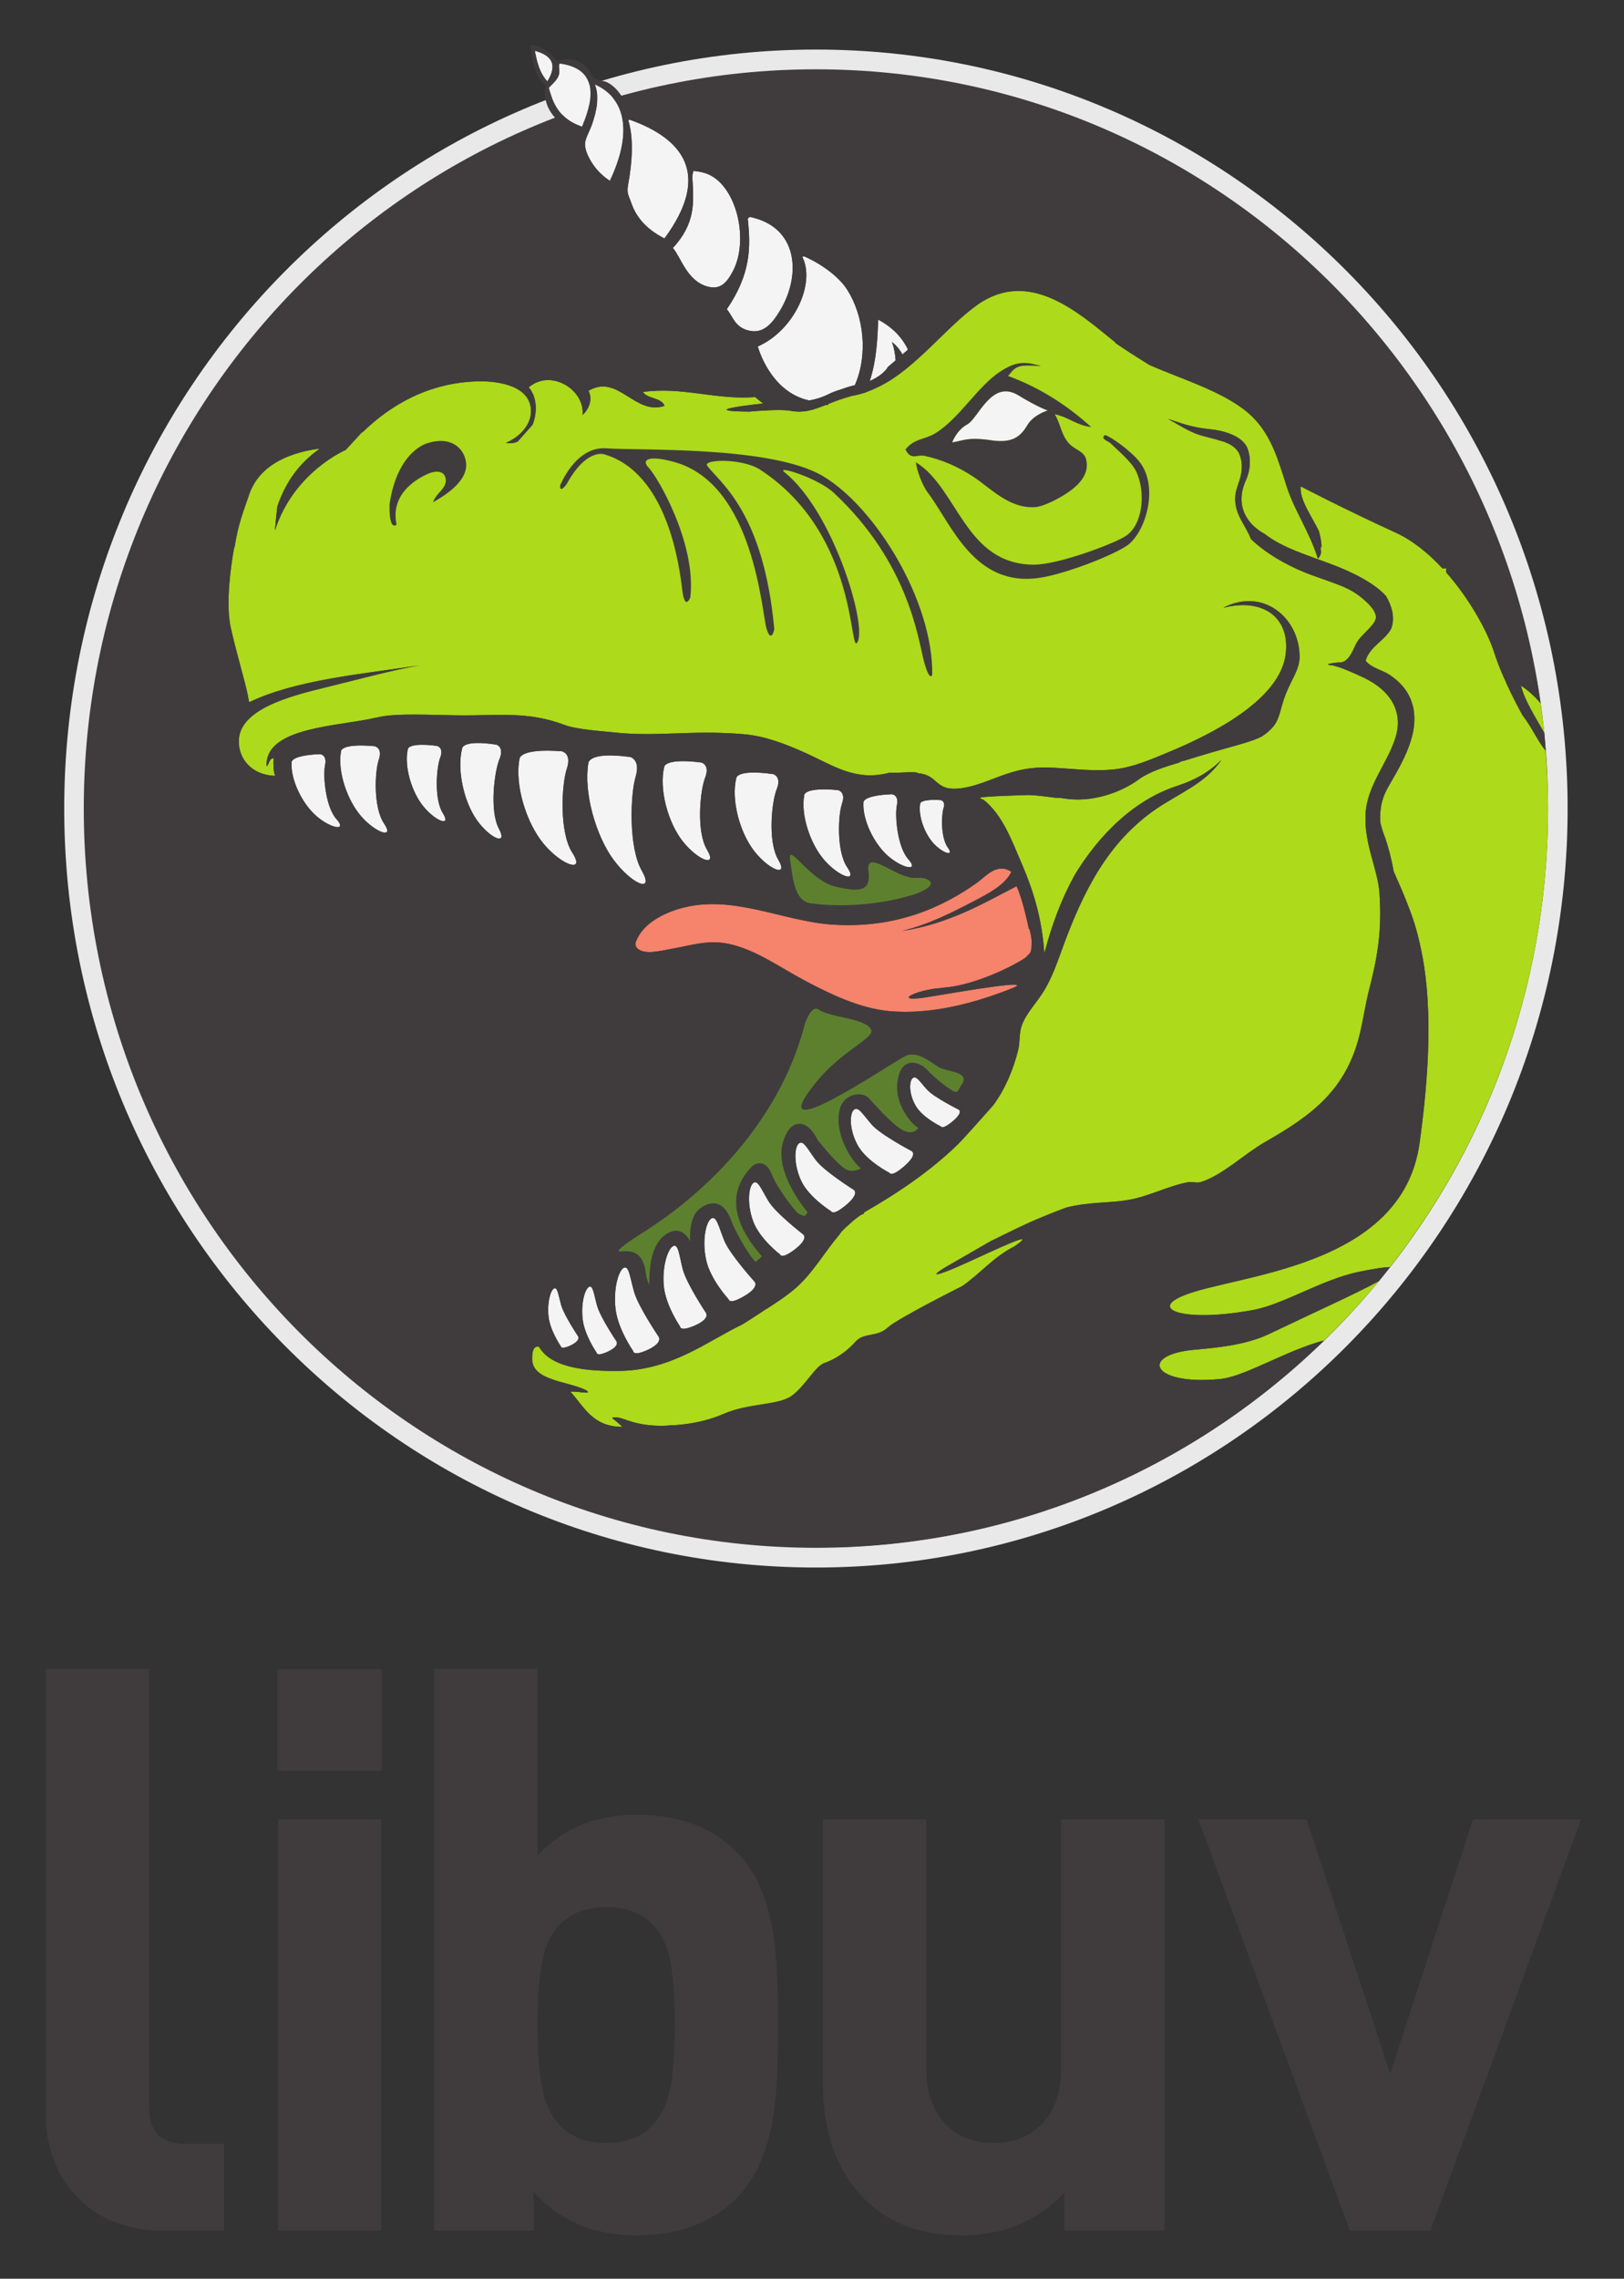
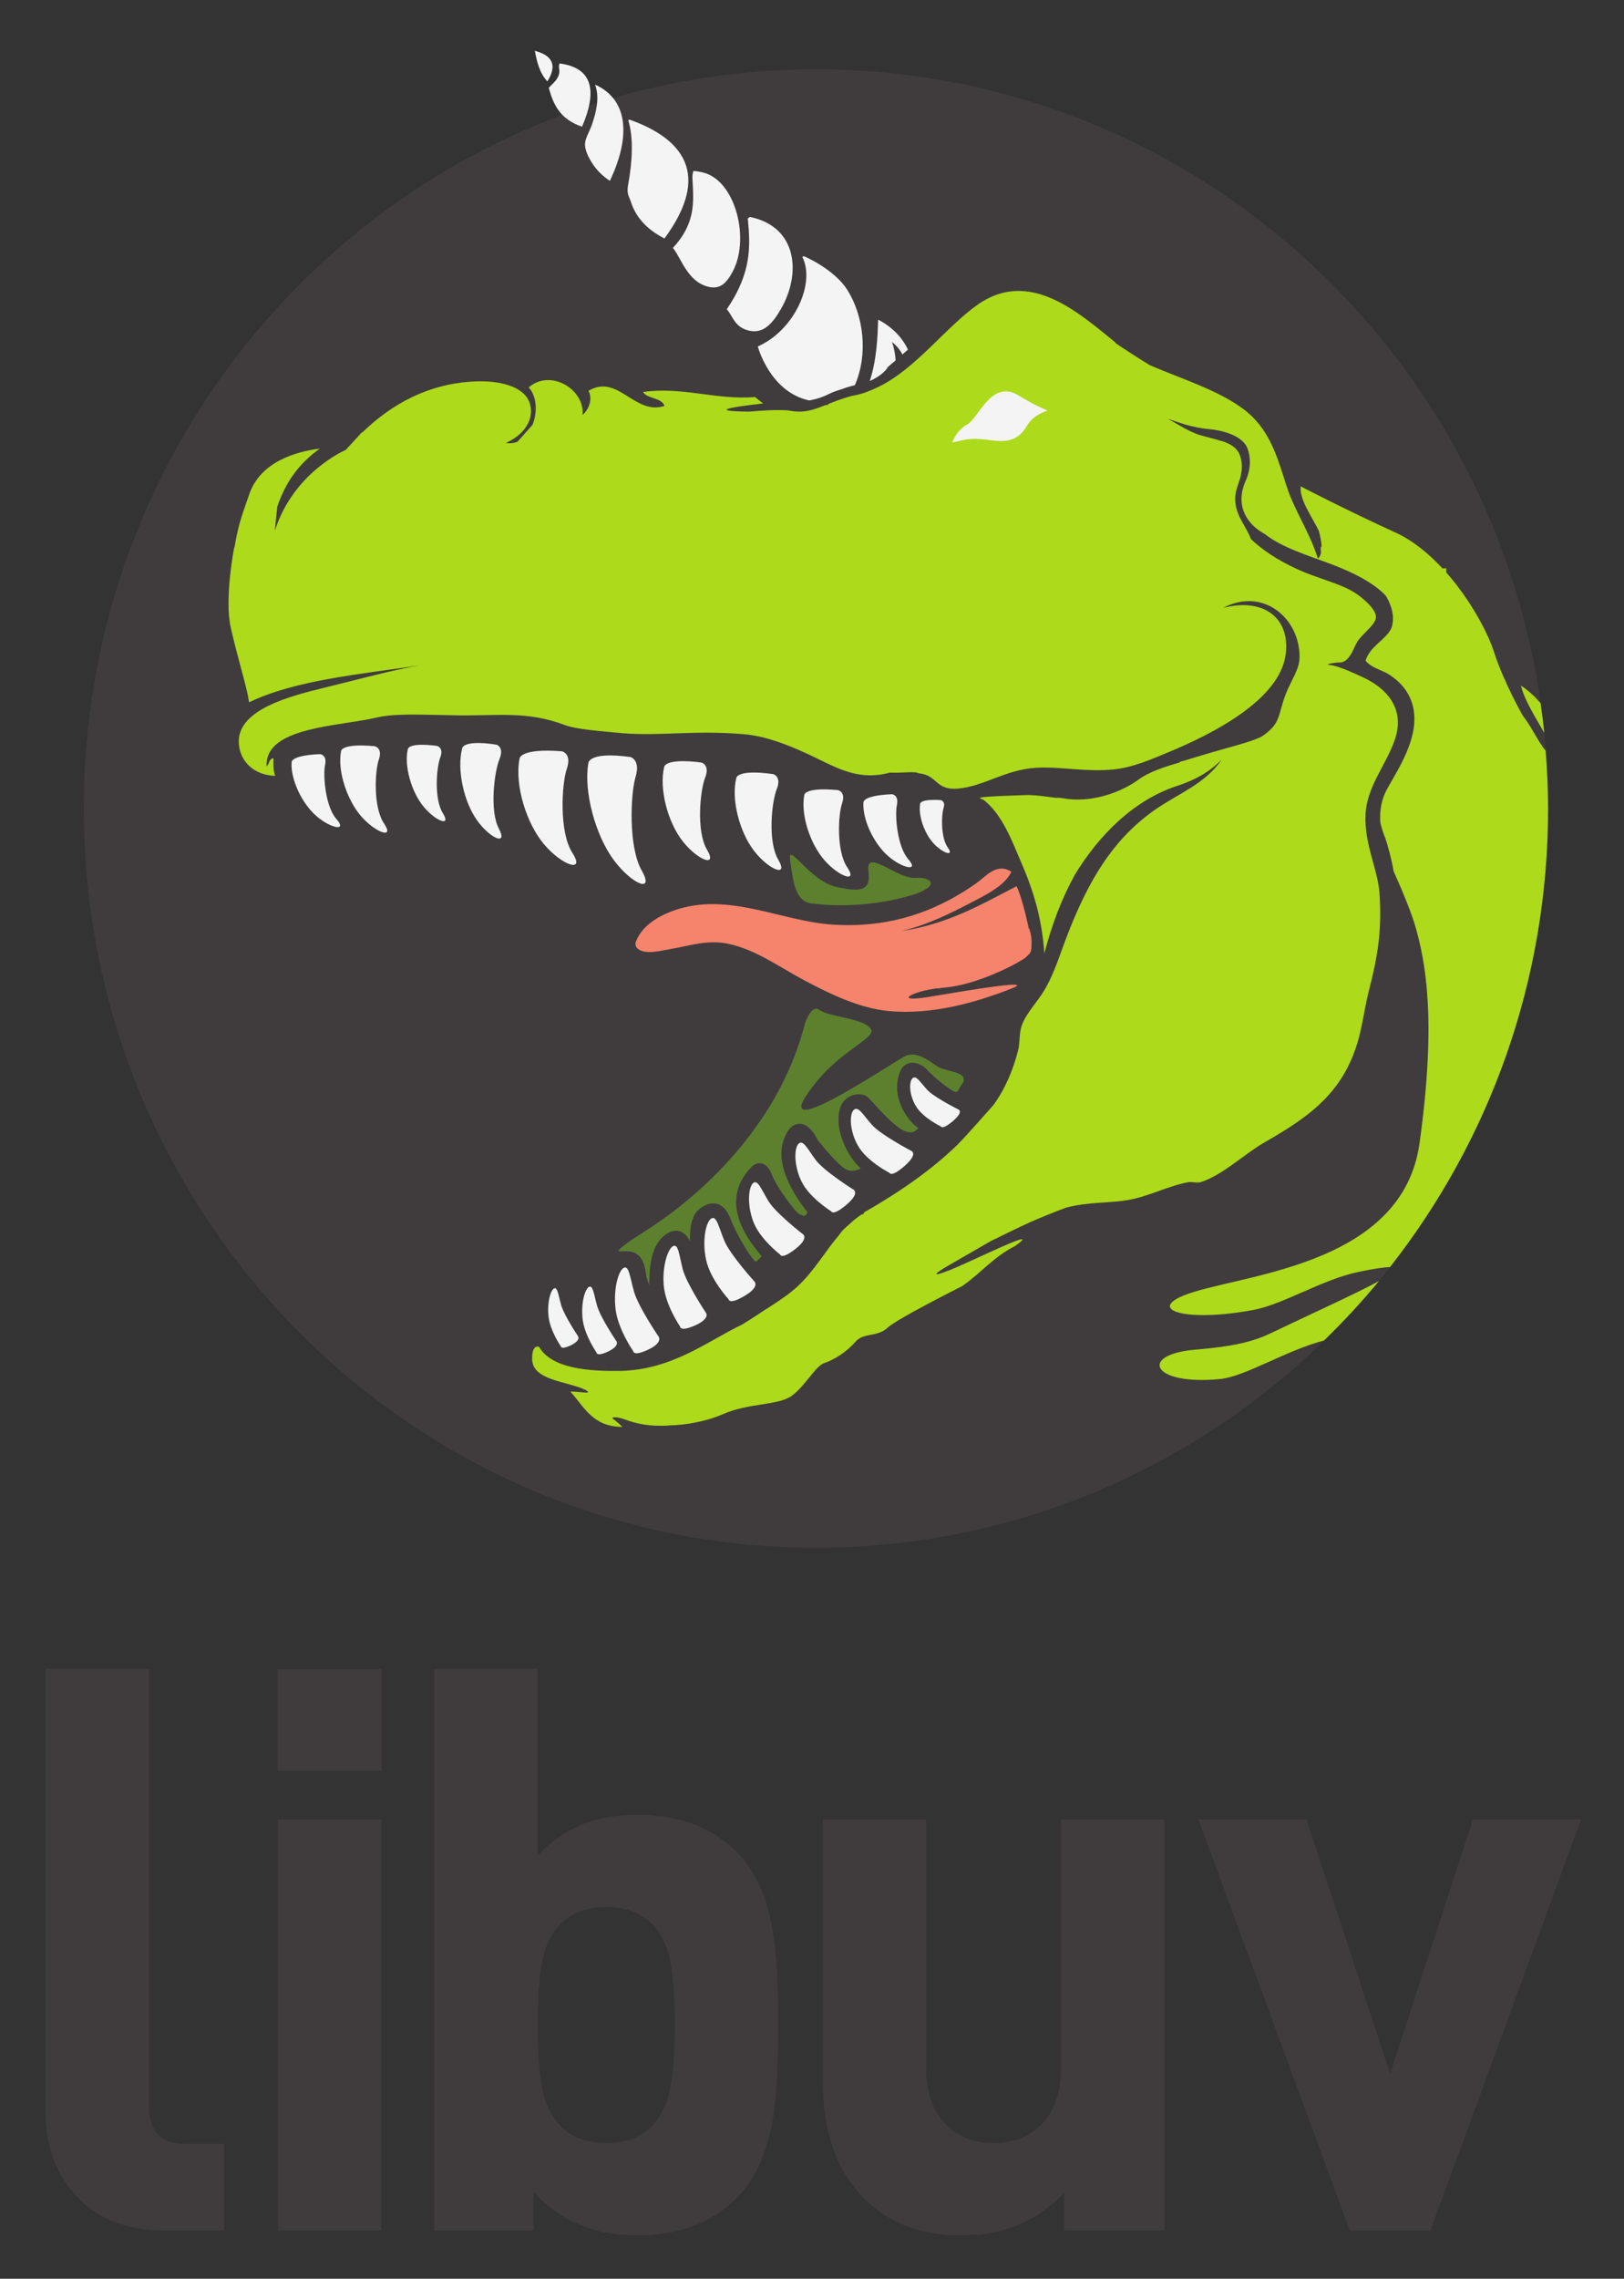
<svg xmlns="http://www.w3.org/2000/svg" role="img" viewBox="-22.84 -21.84 809.68 1135.68">
  <rect x="-22.84" y="-21.84" width="809.68" height="1135.68" fill="#333333" stroke="none" />
  <title>libuv logo</title>
  <g>
    <path fill="#403c3d" d="m 418.981,17.088 v 33.107 h 33.903 V 17.088 Z m 0.125,182.786 h 33.657 V 66.023 H 419.106 Z M 843.47,66.023 794.401,199.875 H 768.196 L 718.871,66.023 h 35.196 L 781.297,148.75 808.274,66.023 Z M 707.803,199.875 h -32.628 v -12.332 c -8.736,9.249 -19.871,13.873 -33.397,13.873 -13.193,0 -23.726,-3.937 -31.603,-11.817 -9.079,-9.076 -13.614,-21.75 -13.614,-38.022 V 66.023 h 33.655 v 80.928 c 0,8.396 2.368,14.735 7.108,19.012 3.895,3.598 8.805,5.396 14.728,5.396 6.093,0 11.09,-1.797 14.985,-5.396 4.736,-4.277 7.108,-10.616 7.108,-19.012 V 66.023 h 33.657 z M 548.37,132.821 c 0,-11.817 -0.932,-20.296 -2.793,-25.433 -3.388,-8.564 -9.907,-12.846 -19.557,-12.846 -9.655,0 -16.173,4.282 -19.558,12.846 -1.862,5.137 -2.793,13.616 -2.793,25.433 0,11.819 0.932,20.297 2.793,25.433 3.385,8.737 9.903,13.104 19.558,13.104 9.65,0 16.168,-4.367 19.557,-13.104 1.862,-5.136 2.793,-13.614 2.793,-25.433 z m 33.657,0 c 0,13.703 -0.602,23.981 -1.799,30.83 -1.886,11.133 -5.826,19.697 -11.817,25.688 -8.055,8.057 -18.927,12.075 -32.63,12.075 -13.703,0 -24.834,-4.709 -33.396,-14.13 v 12.589 H 470.013 V 16.955 h 33.655 v 60.889 c 8.021,-8.904 18.779,-13.359 32.265,-13.359 13.656,0 24.496,4.025 32.519,12.075 5.975,5.994 9.9,14.558 11.779,25.69 1.197,6.851 1.796,17.044 1.796,30.572 z m -180.498,67.053 h -19.01 c -12.846,0 -22.78,-4.022 -29.802,-12.074 -6.166,-7.021 -9.247,-15.755 -9.247,-26.205 V 16.955 h 33.655 V 159.542 c 0,8.052 3.897,12.074 11.692,12.074 h 12.712 v 28.259" transform="translate(-525.923 783.879) scale(1.531)" />
  </g>
  <g>
-     <path fill="#e9e9e9" fill-rule="evenodd" d="m 3738.464,3102.304 c 0,-515.819 -417.408,-933.973 -932.288,-933.973 -514.891,0 -932.267,418.155 -932.267,933.973 0,515.851 417.376,934.005 932.267,934.005 514.88,0 932.288,-418.155 932.288,-934.005" transform="matrix(.402 0 0 -.405 -744.129 1637.568)" />
    <path fill="#403c3d" fill-rule="evenodd" d="m 3714.219,3102.304 c 0,-502.4 -406.539,-909.685 -908.043,-909.685 -501.504,0 -908.021,407.285 -908.021,909.685 0,502.421 406.517,909.707 908.021,909.707 501.504,0 908.043,-407.285 908.043,-909.707" transform="matrix(.402 0 0 -.405 -744.129 1637.568)" />
    <path fill="#adda1a" d="m 3704.885,3231.947 c -6.848,8.032 -14.731,15.371 -24.277,21.685 4.021,-17.28 17.056,-37.557 28.928,-58.261 -1.259,12.288 -2.912,24.437 -4.651,36.576 z m -429.952,-795.68 c -67.872,-6.24 -52.651,-44.075 32.309,-36.021 31.157,2.955 81.749,35.211 129.205,47.531 23.904,23.104 46.656,47.403 67.925,72.992 -28.8,-15.595 -83.093,-39.819 -135.787,-64.896 -30.197,-14.357 -68.021,-17.248 -93.653,-19.605 z m 436.267,737.184 c -9.824,11.861 -17.739,29.952 -28.331,43.157 -2.475,4.341 -11.317,20.181 -20.32,39.723 -0.747,1.963 -1.44,3.904 -2.549,5.877 l -0.053,-0.075 c -2.613,5.813 -5.152,11.861 -7.509,17.973 l -0.011,0.064 c -1.877,4.853 -3.616,9.728 -5.163,14.549 -7.477,23.456 -28.992,64.032 -59.328,98.101 -0.181,1.952 -0.245,3.808 0.352,5.099 l -5.013,-0.117 c -17.173,18.368 -36.864,34.432 -58.357,44.181 -62.432,28.299 -117.451,56.779 -117.451,56.779 -1.909,-16.128 13.6,-36.736 22.475,-54.837 1.973,-7.125 3.243,-13.877 3.36,-19.648 l -0.565,0.512 c -0.843,-1.835 -0.384,-4.811 -0.096,-7.637 -0.672,-3.051 -1.867,-5.6 -3.883,-7.285 -10.453,33.045 -29.056,59.083 -38.635,88.544 -10.272,31.573 -18.389,61.995 -42.261,85.621 -29.835,29.536 -85.696,45.685 -128.053,64.139 -16.213,9.952 -31.093,19.467 -42.379,27.179 l 0.288,0.427 c -45.013,36.085 -106.229,91.68 -170.88,46.677 -39.019,-27.179 -76.896,-78.987 -122.581,-100.971 -5.013,-2.443 -10.859,-5.035 -17.077,-7.2 l -0.267,-0.309 -1.941,-0.405 c -4.501,-1.461 -9.131,-2.645 -13.739,-3.296 -11.893,-3.221 -21.269,-6.784 -29.397,-9.984 -0.949,-1.781 -2.517,-1.835 -2.901,-1.152 -15.68,-6.144 -27.136,-10.475 -44.896,-7.275 -10.837,1.941 -38.731,-0.011 -50.336,-1.077 0,0 -73.653,-0.053 16.992,9.995 -3.488,2.624 -6.784,5.248 -9.824,7.893 -48.459,-3.851 -90.859,13.173 -139.189,6.24 5.429,-8.757 23.221,-6.624 26.709,-17.12 -36.981,-12.245 -57.547,40.192 -94.283,18.56 5.493,-10.112 0.619,-22.88 -7.371,-29.632 3.093,31.029 -39.424,57.269 -66.731,33.877 10.347,-11.584 10.88,-30.784 4.757,-45.995 l -18.56,-20.8 c -4.352,-1.803 -9.163,-2.528 -14.411,-1.493 17.856,7.861 30.944,22.112 30.997,38.891 0.096,29.664 -36.395,37.632 -66.592,36.789 -59.925,-1.696 -107.083,-28.491 -142.763,-63.072 l 0.256,1.013 -20.693,-22.357 c 0,0 -64.64,-27.04 -87.819,-99.296 0.747,8.907 1.749,18.997 3.04,29.76 10.443,30.325 26.933,52.971 52.736,71.243 -30.613,-3.851 -74.336,-16.576 -87.872,-57.12 -6.357,-18.997 -12.917,-33.173 -18.069,-64.96 l -0.309,0.363 c 0,0 -12.32,-62.56 -4.341,-98.187 6.933,-30.997 16.789,-62.901 21.312,-83.691 0.331,-2.741 0.853,-5.6 1.653,-8.555 57.099,27.2 136.224,34.283 211.029,45.301 -31.232,-5.109 -75.659,-17.216 -118.432,-27.563 -42.677,-10.347 -104.544,-26.453 -105.504,-64.981 -0.565,-22.645 16.416,-42.56 45.205,-43.307 -2.56,5.525 -2.357,13.589 -2.144,21.675 -5.941,-0.491 -4.917,-7.317 -8.608,-9.845 -2.208,43.925 73.205,48.416 122.72,57.088 6.731,1.173 13.099,2.805 19.392,3.947 23.072,4.043 57.365,2.101 94.325,1.557 50.805,-0.715 86.613,5.632 133.376,-11.893 15.019,-5.643 46.656,-7.563 61.899,-9.195 54.059,-5.739 94.272,3.477 160.405,-2.144 26.347,-2.229 52.768,-12.416 77.525,-23.627 34.325,-15.509 61.333,-34.752 103.339,-23.637 15.189,-0.779 30.464,2.08 35.499,-0.779 24.288,-2.165 20.491,-21.131 48.48,-18.891 32.576,2.592 58.261,23.051 96.896,25.611 30.123,1.963 61.856,-5.536 96.896,-1.984 24.288,2.464 48.352,13.173 68.896,21.643 51.829,21.408 137.056,63.413 144.267,120.075 5.845,45.877 -28.747,69.707 -77.515,57.12 49.536,25.76 95.221,-12.725 94.731,-61.045 -0.139,-14.741 -10.464,-28.107 -17.216,-45.28 -6.795,-17.237 -6.944,-29.312 -15.083,-39.36 -4.064,-5.056 -9.312,-9.28 -14.827,-12.789 -9.504,-4.704 -23.211,-8.651 -42.016,-13.813 -27.765,-7.648 -53.899,-15.808 -53.899,-15.808 -4.267,-0.832 -5.931,-1.664 -6.219,-2.411 -17.099,-4.683 -37.707,-11.605 -49.557,-20.245 -22.827,-16.651 -59.488,-29.803 -94.752,-23.573 -3.264,0.587 -5.931,0.704 -8.096,0.469 -11.584,1.515 -22.997,3.115 -34.229,3.52 0,0 -64.149,-1.611 -60.523,-3.765 3.637,-2.208 4.544,-2.155 4.544,-2.155 23.477,-18.549 34.688,-49.472 47.371,-78.72 14.261,-32.907 24.96,-66.805 28,-110.251 9.12,35.243 21.536,67.477 37.6,96.405 20.917,34.336 62.528,88.437 126.507,109.536 22.528,7.072 41.184,17.685 55.499,32.277 -19.723,-29.301 -53.771,-41.739 -81.813,-61.056 -58.187,-40.043 -89.333,-99.072 -116.267,-173.227 -6.144,-16.896 -12.267,-33.749 -21.525,-49.227 -8.939,-14.859 -22.581,-28.245 -28,-43.285 -3.499,-9.696 -2.101,-20.587 -4.299,-29.547 -6.08,-24.757 -16.576,-49.344 -31.136,-68.8 -12.363,-13.888 -37.941,-42.475 -42.805,-46.912 l -0.235,-0.384 c -33.973,-32.981 -74.261,-60.149 -117.472,-84.704 l 0.416,-0.875 -2.325,-1.568 -0.235,0.48 c -5.995,-3.851 -11.392,-8.235 -16.405,-12.96 -5.163,-4.299 -9.504,-8.587 -11.573,-12.085 -17.792,-20.629 -31.467,-44.917 -51.691,-63.531 -11.595,-10.688 -25.291,-19.275 -38.859,-28.128 l 0.096,0.331 c 0,0 -16.267,-11.019 -30.187,-19.403 -42.944,-20.363 -87.296,-56.373 -152.821,-57.152 -35.179,-0.384 -83.435,2.293 -99.061,29.557 0,0 -9.259,4.405 -8.608,-15.755 0.832,-25.717 43.808,-26.475 66.123,-37.173 11.296,-6.549 -10.944,-1.109 -18.741,-2.219 17.152,-18.421 27.328,-43.232 64.587,-43.275 0,0 -8.693,8.128 -11.68,9.771 -2.997,1.621 1.899,4.085 15.243,-0.832 10.944,-4.032 25.227,-7.669 43.915,-7.563 1.205,0 2.379,-0.021 3.637,0 2.944,0.085 6.005,0.277 9.184,0.576 0,0 33.099,0.181 65.035,13.995 31.957,13.824 68.245,10.187 84.949,22.549 16.704,12.352 29.045,36.341 39.925,40 10.901,3.648 26.187,12.085 38.656,26.187 10.624,11.989 26.795,5.216 40.021,17.461 12.043,11.136 92.288,50.997 92.288,50.997 23.851,16.437 38.475,35.712 65.44,49.28 39.104,27.328 -54.24,-19.211 -81.397,-29.749 -33.76,-13.077 -3.275,4.597 -3.275,4.597 l 54.677,31.285 c 16.469,8.075 32.971,16.075 49.813,23.744 10.891,4.64 29.536,12.427 44.096,17.632 28.683,7.264 54.027,5.141 78.197,9.589 25.664,4.704 48.181,17.12 73.205,21.653 3.979,0.704 10.72,-1.344 15.083,0 27.168,8.373 54.347,34.848 79.669,49.205 58.411,33.109 101.664,64.16 118.432,135.851 3.936,16.832 6.304,33.867 10.763,51.157 9.504,36.992 16.555,70.891 12.907,120.085 -2.155,29.237 -19.029,59.605 -17.216,96.469 1.707,34.656 26.027,61.024 36.597,92.523 12.629,37.611 -10.453,63.989 -44.8,78.208 l 0.021,0.032 c 0,0 -25.419,12 -35.211,12.725 -9.803,0.736 5.088,3.264 11.616,3.264 5.013,0 9.355,3.456 12.757,8.811 3.883,5.493 6.059,13.205 10.4,19.019 6.101,8.16 21.216,19.349 21.536,27.541 0.416,10.709 -17.92,25.429 -28,31.52 -17.387,10.517 -45.451,16.939 -68.896,27.563 -26.101,11.787 -44.917,24.811 -58.133,37.387 -7.328,18.859 -21.141,30.613 -19.381,53.163 0.437,5.717 2.539,11.243 4.416,16.992 l 0.789,2.123 c 2.176,7.349 5.173,18.805 0,31.893 -5.163,13.099 -23.957,16.907 -23.957,16.907 l -0.075,-0.011 c -10.187,3.392 -22.272,5.451 -30.699,8.885 -13.301,5.365 -23.755,12.587 -34.144,18.005 12.917,-4.096 28.629,-10.699 52.939,-12.885 10.731,-0.949 40.832,-6.347 46.507,-25.493 l 0.597,-2.155 0.501,-1.909 c 0.245,-1.088 0.427,-2.187 0.597,-3.296 0.192,-1.44 0.405,-2.837 0.437,-4.395 l 0.096,-2.229 c 0.107,-7.637 -1.493,-15.659 -5.088,-23.637 -13.813,-30.667 1.312,-53.877 23.829,-65.877 21.301,-16.736 52.821,-25.931 83.829,-37.579 24.768,-9.291 52.363,-22.976 66.411,-38.752 7.296,-12.629 11.211,-26.528 6.411,-39.744 -7.68,-14.901 -26.123,-21.387 -31.904,-39.616 7.253,-9.216 20.448,-11.253 30.144,-17.696 15.051,-10.037 26.133,-23.509 29.536,-42.859 l 0.192,-2.037 c 0.363,-2.304 0.565,-4.608 0.672,-6.944 0.032,-2.091 -0.053,-4.181 -0.085,-6.272 -1.792,-34.496 -28.267,-70.155 -35.979,-86.613 -8.704,-18.528 -5.984,-37.632 -5.984,-37.632 1.931,-7.467 3.883,-13.376 5.845,-17.973 3.488,-10.197 7.499,-24.491 10.539,-41.344 10.805,-23.883 22.496,-51.669 27.712,-70.496 10.901,-39.264 26.144,-109.12 4.363,-264.032 -21.771,-154.891 -230.133,-161.429 -293.291,-187.637 -43.488,-18.027 5.077,-32.715 87.477,-17.44 37.28,6.933 85.451,37.675 130.677,46.901 19.168,3.915 31.509,5.717 38.496,5.803 122.645,155.093 196.064,351.019 196.064,564.256 0,23.979 -1.205,47.648 -3.019,71.147" transform="matrix(.402 0 0 -.405 -744.129 1637.568)" />
    <path fill="#f4f4f4" d="m 2695.659,3716.757 c 30.144,43.989 29.547,76.405 26.165,110.048 -0.672,2.091 0.725,2.027 2.443,3.563 59.168,-12.032 63.872,-69.856 38.475,-113.44 -12.053,-20.629 -23.829,-31.499 -42.315,-25.739 -15.307,4.779 -17.397,17.099 -24.768,25.568 z m -24.469,28.075 c -25.045,7.189 -32.299,35.605 -42.4,47.349 27.296,29.152 25.728,54.763 24.661,78.144 -0.267,5.376 -1.237,11.349 0.928,16.651 5.099,-0.427 14.037,-1.728 21.344,-5.611 33.227,-17.579 46.976,-80.469 27.659,-117.44 -8.288,-15.851 -16.683,-23.552 -32.192,-19.093 z m -52.832,59.029 c -22.56,11.339 -35.243,26.453 -41.12,43.616 -3.456,10.048 -6.112,11.264 -3.776,23.744 5.024,26.944 6.709,56.672 -0.011,78.069 l 1.621,0.789 c 65.109,-22.976 102.464,-66.421 43.285,-146.219 z m 171.051,-22.912 c 0.459,1.195 1.515,1.003 2.592,0.747 20.725,-9.152 42.528,-24.523 53.131,-41.163 20.149,-31.573 26.123,-79.051 9.333,-117.216 -7.456,-1.717 -12.256,-3.435 -18.261,-5.568 -1.024,-0.267 -2.091,-0.565 -3.125,-0.939 l -5.589,-2.048 -0.565,-0.235 -0.885,-0.288 0.064,-0.021 c -2.443,-1.067 -4.139,-1.877 -4.139,-1.877 -7.915,-4.053 -16.224,-6.464 -24.128,-7.829 -48.949,10.517 -63.723,66.411 -63.723,66.411 45.728,20.128 71.573,78.123 55.296,110.027 z m 93.92,-76.981 c 18.016,-9.387 30.048,-22.261 36.992,-36.907 -2.229,-1.941 -4.512,-3.936 -6.848,-5.952 -3.083,5.76 -7.339,10.965 -12.939,15.381 2.528,-7.36 3.979,-14.891 4.512,-22.635 -3.349,-2.859 -6.645,-5.664 -9.696,-8.245 -2.805,-5.387 -11.403,-12.501 -22.389,-17.163 8.715,26.507 9.76,54.656 10.368,75.52 z m -332.704,170.784 c -9.355,6.144 -16.64,13.525 -21.899,21.664 -4.16,6.464 -10.005,17.045 -8.747,25.739 0.864,5.984 5.6,14.005 8.011,20.704 6.923,19.221 9.632,36.565 4.203,50.357 39.584,-17.451 45.792,-61.301 18.432,-118.464 z m -75.797,114.464 c 4.555,4.949 8.075,7.403 10.944,12.448 4.715,8.299 0.011,12.512 2.517,17.547 42.528,-5.493 46.187,-35.413 27.829,-77.845 -28.341,9.6 -35.893,28.576 -41.291,47.851 z m -17.291,45.632 c 14.805,-4.117 31.349,-12.544 15.573,-37.728 -9.685,10.368 -12.971,24.053 -15.573,37.728" transform="matrix(.402 0 0 -.405 -744.129 1637.568)" />
    <path fill="#f6836c" d="m 2697.611,2935.861 c -25.536,5.301 -46.635,-2.059 -68.896,-5.888 -14.805,-2.507 -35.456,-8.523 -44.448,0.757 -3.787,4.491 -0.768,9.088 -0.768,9.088 8.501,21.045 33.237,33.44 53.824,39.371 64.587,18.624 127.157,-15.605 189.483,-19.68 80.32,-5.269 137.909,22.624 178.709,51.179 10.731,7.509 24.928,25.771 43.083,13.781 -7.733,-16.064 -28.235,-26.635 -45.227,-35.435 -29.749,-15.392 -56.139,-28.864 -90.432,-37.408 57.792,8.853 98.869,32.971 142.112,55.136 5.291,-11.136 11.243,-33.461 15.157,-52.373 l 0.544,0.064 c 0,0 3.936,-10.592 2.773,-20.939 0.149,-4.939 -0.843,-9.184 -4.363,-11.52 -1.184,-1.515 -2.613,-2.923 -4.395,-4.096 -15.787,-10.357 -62.624,-33.28 -100.192,-36 -1.237,-0.064 -2.432,-0.224 -3.659,-0.352 l -2.763,-0.779 -0.085,0.523 c -34.069,-3.957 -56.107,-18.027 -12.544,-10.848 43.605,7.2 136.971,23.104 102.955,10.315 l 0.117,0.011 c -42.475,-16.619 -98.197,-32.896 -152.885,-27.563 -35.349,3.435 -71.915,20.811 -103.349,37.408 -31.403,16.565 -61.184,38.347 -94.752,45.248" transform="matrix(.402 0 0 -.405 -744.129 1637.568)" />
    <path fill="#f4f4f4" d="M2481.312 2511.691c4.352 2.368 5.301-7.669 8.843-20.245 3.552-12.683 21.163-38.731 21.163-38.731 2.507-5.365-7.115-10.656-14.421-13.077-7.211-2.421-7.211 1.163-7.211 1.163 0 0-13.045 18.667-15.061 36.064-2.048 17.205 2.379 32.555 6.688 34.827zm43.349 1.931c5.003 2.699 6.059-8.736 10.08-23.072 4.032-14.389 24.181-44.032 24.181-44.032 2.859-6.08-8.245-12.053-16.629-14.848-8.277-2.731-8.267 1.344-8.267 1.344 0 0-14.912 21.216-17.173 41.003-2.293 19.573 2.848 37.003 7.808 39.605zm43.115 23.467c6.4 3.413 7.712-11.093 12.8-29.237 5.088-18.272 30.784-55.819 30.784-55.819 3.637-7.712-10.613-15.328-21.344-18.827-10.613-3.467-10.581 1.664-10.581 1.664 0 0-18.965 26.88-21.792 51.925-2.859 24.779 3.765 46.933 10.133 50.293zm61.28 26.763c6.496 3.253 7.435-10.773 11.925-28.32 4.597-17.749 29.109-54.24 29.109-54.24 3.413-7.456-11.019-14.709-21.845-18.037-10.688-3.243-10.581 1.728-10.581 1.728 0 0-18.112 26.112-20.213 50.315-2.112 23.989 5.184 45.376 11.605 48.555zm47.211 33.899c6.475 4.245 9.216-9.824 16.181-26.955 7.019-17.195 37.877-50.965 37.877-50.965 4.619-7.168-9.877-16.619-21.035-21.611-10.987-4.875-11.477.309-11.477.309 0 0-22.56 24.139-27.84 48.48-5.227 24.043-.149 46.571 6.293 50.741zm52.021 43.669c5.771 4.768 10.091-7.584 18.987-22.155 9.013-14.859 43.339-41.184 43.339-41.184 5.44-5.909-7.403-16.907-17.675-23.125-10.144-6.123-11.189-1.429-11.189-1.429 0 0-25.099 18.955-33.248 40.469-8.053 21.312-5.877 42.677-.213 47.424zm197.749 129.003c4.459 4 9.141-4.384 17.824-13.877 8.757-9.653 39.499-24.789 39.499-24.789 4.971-3.659-4.907-12.843-12.917-18.368-8-5.536-9.269-2.283-9.269-2.283 0 0-22.645 10.72-31.211 25.344-8.523 14.443-8.384 29.931-3.925 33.973zm-89.419-161.312c-10.08-6.805-11.552-2.368-11.552-2.368 0 0-27.168 16.629-37.003 37.131-9.621 20.203-8.8 41.109-3.232 46.155 5.621 5.067 10.923-6.581 21.077-20.16 10.304-13.803 47.445-36.896 47.445-36.896 5.952-5.355-6.613-17.013-16.736-23.861zm16.512 122.4c5.461 5.12 11.307-5.739 22.219-18.08 11.04-12.629 49.781-32.725 49.781-32.725 6.304-4.757-6.027-16.651-16.021-23.787-9.995-7.157-11.669-2.933-11.669-2.933 0 0-28.331 14.368-39.115 33.419-10.688 18.795-10.709 38.976-5.195 44.107zm107.861 381.184c0 0 6.283-1.056 3.445-9.952-2.827-8.875-3.371-36.405 5.216-48.245 8.64-11.893-5.909-7.381-17.269 4.629-11.381 11.957-19.424 33.973-16.971 48.949 0 0-.651 6.293 25.579 4.619zm-40.139-72.853c13.771-15.392-7.317-11.285-24.971 3.883-17.653 15.136-32.107 44.672-30.773 65.984 0 0-1.803 8.725 35.253 10.229 0 0 9.003-.587 6.219-13.451-2.645-12.832.48-51.371 14.272-66.645zm-75.851-9.824c13.493-19.648-9.941-11.765-27.861 8.267-17.931 20.043-30.037 56.117-25.429 80.437 0 0-.789 10.208 41.685 6.304 0 0 10.176-2.027 5.237-16.277-5.056-14.389-7.093-59.061 6.368-78.731zm-115.211 19.819c-18.123 22.912-28.992 63.349-22.4 89.845 0 0-.149 11.381 45.728 5.013 0 0 10.848-2.752 4.523-18.315-6.336-15.531-11.477-64.683 1.845-87.029 13.312-22.315-11.573-12.533-29.696 10.485zm-88.736 12.107c-18.432 23.147-29.621 64.224-23.093 91.371 0 0-.245 11.509 46.155 5.653 0 0 10.997-2.667 4.672-18.592-6.304-15.915-11.243-66.133 2.293-88.693 13.611-22.592-11.605-12.939-30.027 10.261zm-85.856-22.656c-22.283 30.005-37.216 83.275-31.317 118.592 0 0-.864 15.093 52.245 7.829 0 0 12.747-3.328 6.443-24.213-6.336-20.757-9.227-86.048 7.488-115.317 16.704-29.227-12.555-16.853-34.859 13.109zm-86.016 18.805c-22.187 25.909-36.811 73.216-30.645 105.237 0 0-.832 13.547 52.48 9.461 0 0 12.757-2.453 6.229-21.429-6.443-18.955-9.781-77.867 6.805-103.445 16.651-25.515-12.651-15.765-34.869 10.176zm-83.499 30.048c-16.171 22.56-25.088 62.229-18.251 88.181 0 0 .16 11.125 42.517 4.608 0 0 10.048-2.763 3.701-17.909-6.293-15.221-12.448-63.392-.704-85.355 11.755-21.941-11.083-12.192-27.264 10.475zm-66.123 16.533c-14.891 17.963-24.309 49.653-19.563 70.539 0 0-.373 8.917 36.245 4.203 0 0 8.8-2.08 3.979-14.357-4.629-12.224-7.829-50.933 3.253-68.437 11.029-17.493-8.992-9.888-23.915 8.053zm-76.928-12.384c-17.92 20.043-30.027 56.107-25.429 80.448 0 0-.789 10.187 41.685 6.304 0 0 10.187-2.027 5.237-16.299-5.056-14.379-7.093-59.051 6.379-78.741 13.483-19.637-9.952-11.765-27.872 8.288zm-55.947.768c-17.664 15.147-32.117 44.693-30.784 65.995 0 0-1.803 8.725 35.232 10.219 0 0 9.024-.565 6.251-13.44-2.667-12.843.459-51.381 14.251-66.645 13.771-15.381-7.317-11.307-24.949 3.872M2993.995 3575.104c13.728 7.467 29.92 55.861 63.168 35.765 24.715-14.933 36.491-18.72 36.491-18.72 0 0-17.259-4.853-25.109-17.824-7.861-12.971-17.269-22.955-44.736-18.88-28.843 4.288-34.123-.235-48.64-2.603 0 0 5.077 14.784 18.827 22.261" transform="matrix(.402 0 0 -.405 -744.129 1637.568)" />
-     <path fill="#403c3d" fill-rule="evenodd" d="m 2913.472,3661.109 c -3.083,5.76 -7.339,10.965 -12.939,15.381 2.528,-7.36 3.979,-14.891 4.512,-22.635 -3.349,-2.859 -6.645,-5.664 -9.696,-8.245 -2.805,-5.387 -11.403,-12.501 -22.389,-17.163 8.715,26.507 9.76,54.656 10.368,75.52 18.016,-9.387 30.048,-22.261 36.992,-36.907 -2.229,-1.941 -4.512,-3.936 -6.848,-5.952 z m -59.008,-37.792 c -7.456,-1.717 -12.256,-3.435 -18.261,-5.568 -1.024,-0.267 -2.091,-0.565 -3.125,-0.939 l -5.589,-2.048 -0.565,-0.235 -0.885,-0.288 0.064,-0.021 c -2.443,-1.067 -4.139,-1.877 -4.139,-1.877 -7.915,-4.053 -16.224,-6.464 -24.128,-7.829 -48.949,10.517 -63.723,66.411 -63.723,66.411 45.728,20.128 71.573,78.123 55.296,110.027 0.459,1.195 1.515,1.003 2.592,0.747 20.725,-9.152 42.528,-24.523 53.131,-41.163 20.149,-31.573 26.123,-79.051 9.333,-117.216 z m -134.037,67.872 c -15.307,4.779 -17.397,17.099 -24.768,25.568 30.144,43.989 29.547,76.405 26.165,110.048 -0.672,2.091 0.725,2.027 2.443,3.563 59.168,-12.032 63.872,-69.856 38.475,-113.44 -12.053,-20.629 -23.829,-31.499 -42.315,-25.739 z m -49.237,53.643 c -25.045,7.189 -32.299,35.605 -42.4,47.349 27.296,29.152 25.728,54.763 24.661,78.144 -0.267,5.376 -1.237,11.349 0.928,16.651 5.099,-0.427 14.037,-1.728 21.344,-5.611 33.227,-17.579 46.976,-80.469 27.659,-117.44 -8.288,-15.851 -16.683,-23.552 -32.192,-19.093 z m -52.832,59.029 c -22.56,11.339 -35.243,26.453 -41.12,43.616 -3.456,10.048 -6.112,11.264 -3.776,23.744 5.024,26.944 6.709,56.672 -0.011,78.069 l 1.621,0.789 c 65.109,-22.976 102.464,-66.421 43.285,-146.219 z m -427.221,-634.592 c 0,0 9.024,-0.565 6.251,-13.44 -2.667,-12.843 0.459,-51.381 14.251,-66.645 13.771,-15.381 -7.317,-11.307 -24.949,3.872 -17.664,15.147 -32.117,44.693 -30.784,65.995 0,0 -1.803,8.725 35.232,10.219 z m 26.069,3.467 c 0,0 -0.789,10.187 41.685,6.304 0,0 10.187,-2.027 5.237,-16.299 -5.056,-14.379 -7.093,-59.051 6.379,-78.741 13.483,-19.637 -9.952,-11.765 -27.872,8.288 -17.92,20.043 -30.027,56.107 -25.429,80.448 z m 82.795,2.475 c 0,0 -0.373,8.917 36.245,4.203 0,0 8.8,-2.08 3.979,-14.357 -4.629,-12.224 -7.829,-50.933 3.253,-68.437 11.029,-17.493 -8.992,-9.888 -23.915,8.053 -14.891,17.963 -24.309,49.653 -19.563,70.539 z m 67.435,1.109 c 0,0 0.16,11.125 42.517,4.608 0,0 10.048,-2.763 3.701,-17.909 -6.293,-15.221 -12.448,-63.392 -0.704,-85.355 11.755,-21.941 -11.083,-12.192 -27.264,10.475 -16.171,22.56 -25.088,62.229 -18.251,88.181 z m 71.104,-12.992 c 0,0 -0.832,13.547 52.48,9.461 0,0 12.757,-2.453 6.229,-21.429 -6.443,-18.955 -9.781,-77.867 6.805,-103.445 16.651,-25.515 -12.651,-15.765 -34.869,10.176 -22.187,25.909 -36.811,73.216 -30.645,105.237 z m 85.344,-5.451 c 0,0 -0.864,15.093 52.245,7.829 0,0 12.747,-3.328 6.443,-24.213 -6.336,-20.757 -9.227,-86.048 7.488,-115.317 16.704,-29.227 -12.555,-16.853 -34.859,13.109 -22.283,30.005 -37.216,83.275 -31.317,118.592 z m 94.08,-4.565 c 0,0 -0.245,11.509 46.155,5.653 0,0 10.997,-2.667 4.672,-18.592 -6.304,-15.915 -11.243,-66.133 2.293,-88.693 13.611,-22.592 -11.605,-12.939 -30.027,10.261 -18.432,23.147 -29.621,64.224 -23.093,91.371 z m 89.429,-13.632 c 0,0 -0.149,11.381 45.728,5.013 0,0 10.848,-2.752 4.523,-18.315 -6.336,-15.531 -11.477,-64.683 1.845,-87.029 13.312,-22.315 -11.573,-12.533 -29.696,10.485 -18.123,22.912 -28.992,63.349 -22.4,89.845 z m 84.32,-20.96 c 0,0 -0.789,10.208 41.685,6.304 0,0 10.176,-2.027 5.237,-16.277 -5.056,-14.389 -7.093,-59.061 6.368,-78.731 13.493,-19.648 -9.941,-11.765 -27.861,8.267 -17.931,20.043 -30.037,56.117 -25.429,80.437 z m 108.651,1.216 c 0,0 9.003,-0.587 6.219,-13.451 -2.645,-12.832 0.48,-51.371 14.272,-66.645 13.771,-15.392 -7.317,-11.285 -24.971,3.883 -17.653,15.136 -32.107,44.672 -30.773,65.984 0,0 -1.803,8.725 35.253,10.229 z m 105.152,-109.248 c 10.731,7.509 24.928,25.771 43.083,13.781 -7.733,-16.064 -28.235,-26.635 -45.227,-35.435 -29.749,-15.392 -56.139,-28.864 -90.432,-37.408 57.792,8.853 98.869,32.971 142.112,55.136 5.291,-11.136 11.243,-33.461 15.157,-52.373 l 0.544,0.064 c 0,0 3.936,-10.592 2.773,-20.939 0.149,-4.939 -0.843,-9.184 -4.363,-11.52 -1.184,-1.515 -2.613,-2.923 -4.395,-4.096 -15.787,-10.357 -62.624,-33.28 -100.192,-36 -1.237,-0.064 -2.432,-0.224 -3.659,-0.352 l -2.763,-0.779 -0.085,0.523 c -34.069,-3.957 -56.107,-18.027 -12.544,-10.848 43.605,7.2 136.971,23.104 102.955,10.315 l 0.117,0.011 c -42.475,-16.619 -98.197,-32.896 -152.885,-27.563 -35.349,3.435 -71.915,20.811 -103.349,37.408 -31.403,16.565 -61.184,38.347 -94.752,45.248 -25.536,5.301 -46.635,-2.059 -68.896,-5.888 -14.805,-2.507 -35.456,-8.523 -44.448,0.757 -3.787,4.491 -0.768,9.088 -0.768,9.088 8.501,21.045 33.237,33.44 53.824,39.371 64.587,18.624 127.157,-15.605 189.483,-19.68 80.32,-5.269 137.909,22.624 178.709,51.179 z m -44.523,102.005 c 0,0 6.283,-1.056 3.445,-9.952 -2.827,-8.875 -3.371,-36.405 5.216,-48.245 8.64,-11.893 -5.909,-7.381 -17.269,4.629 -11.381,11.957 -19.424,33.973 -16.971,48.949 0,0 -0.651,6.293 25.579,4.619 z m 9.451,-399.307 c -8,-5.536 -9.269,-2.283 -9.269,-2.283 0,0 -22.645,10.72 -31.211,25.344 -8.523,14.443 -8.384,29.931 -3.925,33.973 4.459,4 9.141,-4.384 17.824,-13.877 8.757,-9.653 39.499,-24.789 39.499,-24.789 4.971,-3.659 -4.907,-12.843 -12.917,-18.368 z m -61.333,-56.469 c -9.995,-7.157 -11.669,-2.933 -11.669,-2.933 0,0 -28.331,14.368 -39.115,33.419 -10.688,18.795 -10.709,38.976 -5.195,44.107 5.461,5.12 11.307,-5.739 22.219,-18.08 11.04,-12.629 49.781,-32.725 49.781,-32.725 6.304,-4.757 -6.027,-16.651 -16.021,-23.787 z m -72.491,-47.808 c -10.08,-6.805 -11.552,-2.368 -11.552,-2.368 0,0 -27.168,16.629 -37.003,37.131 -9.621,20.203 -8.8,41.109 -3.232,46.155 5.621,5.067 10.923,-6.581 21.077,-20.16 10.304,-13.803 47.445,-36.896 47.445,-36.896 5.952,-5.355 -6.613,-17.013 -16.736,-23.861 z m -63.68,-54.155 c -10.144,-6.123 -11.189,-1.429 -11.189,-1.429 0,0 -25.099,18.955 -33.248,40.469 -8.053,21.312 -5.877,42.677 -0.213,47.424 5.771,4.768 10.091,-7.584 18.987,-22.155 9.013,-14.859 43.339,-41.184 43.339,-41.184 5.44,-5.909 -7.403,-16.907 -17.675,-23.125 z m -63.648,-56.736 c -10.987,-4.875 -11.477,0.309 -11.477,0.309 0,0 -22.56,24.139 -27.84,48.48 -5.227,24.043 -0.149,46.571 6.293,50.741 6.475,4.245 9.216,-9.824 16.181,-26.955 7.019,-17.195 37.877,-50.965 37.877,-50.965 4.619,-7.168 -9.877,-16.619 -21.035,-21.611 z m -61.045,-34.965 c -10.688,-3.243 -10.581,1.728 -10.581,1.728 0,0 -18.112,26.112 -20.213,50.315 -2.112,23.989 5.184,45.376 11.605,48.555 6.496,3.253 7.435,-10.773 11.925,-28.32 4.597,-17.749 29.109,-54.24 29.109,-54.24 3.413,-7.456 -11.019,-14.709 -21.845,-18.037 z m -58.229,-30.048 c -10.613,-3.467 -10.581,1.664 -10.581,1.664 0,0 -18.965,26.88 -21.792,51.925 -2.859,24.779 3.765,46.933 10.133,50.293 6.4,3.413 7.712,-11.093 12.8,-29.237 5.088,-18.272 30.784,-55.819 30.784,-55.819 3.637,-7.712 -10.613,-15.328 -21.344,-18.827 z m -47.723,-1.536 c -8.277,-2.731 -8.267,1.344 -8.267,1.344 0,0 -14.912,21.216 -17.173,41.003 -2.293,19.573 2.848,37.003 7.808,39.605 5.003,2.699 6.059,-8.736 10.08,-23.072 4.032,-14.389 24.181,-44.032 24.181,-44.032 2.859,-6.08 -8.245,-12.053 -16.629,-14.848 z m -45.397,7.968 c -7.211,-2.421 -7.211,1.163 -7.211,1.163 0,0 -13.045,18.667 -15.061,36.064 -2.048,17.205 2.379,32.555 6.688,34.827 4.352,2.368 5.301,-7.669 8.843,-20.245 3.552,-12.683 21.163,-38.731 21.163,-38.731 2.507,-5.365 -7.115,-10.656 -14.421,-13.077 z m 53.728,1435.115 c -9.355,6.144 -16.64,13.525 -21.899,21.664 -4.16,6.464 -10.005,17.045 -8.747,25.739 0.864,5.984 5.6,14.005 8.011,20.704 6.923,19.221 9.632,36.565 4.203,50.357 39.584,-17.451 45.792,-61.301 18.432,-118.464 z m -75.797,114.464 c 4.555,4.949 8.075,7.403 10.944,12.448 4.715,8.299 0.011,12.512 2.517,17.547 42.528,-5.493 46.187,-35.413 27.829,-77.845 -28.341,9.6 -35.893,28.576 -41.291,47.851 z m -17.291,45.632 c 14.805,-4.117 31.349,-12.544 15.573,-37.728 -9.685,10.368 -12.971,24.053 -15.573,37.728 z m 1252,-839.477 c -11.872,20.704 -24.907,40.981 -28.928,58.261 9.547,-6.315 17.429,-13.653 24.277,-21.685 -1.429,10.037 -3.115,19.989 -4.875,29.931 -10.357,8.245 -22.005,15.488 -35.723,21.216 -22.069,98.667 -69.557,160.971 -167.115,196.587 -32.704,11.936 -63.68,25.76 -95.936,39.829 1.867,105.024 -119.968,102.816 -195.883,156.875 -33.013,23.573 -70.453,67.061 -108.224,75.104 -73.045,15.573 -117.995,-35.445 -161.131,-71.072 -10.592,11.573 -26.453,22.88 -49.472,33.173 0,0 -41.173,58.827 -60.373,69.888 -1.269,0.736 -2.133,1.408 -2.688,2.059 -10.603,4.992 -23.904,7.797 -33.291,14.016 -9.28,6.112 -11.04,20.565 -20.32,27.563 -4.544,3.413 -11.595,7.115 -17.76,9.589 -7.445,2.997 -20.203,2.443 -27.701,6.549 -9.227,5.067 -9.963,21.547 -16.651,29.728 -7.371,9.035 -16.853,16.427 -32.192,21.589 -6.219,2.069 -15.605,2.208 -21.227,5.227 -6.272,3.392 -7.808,14.027 -12.661,20.544 -11.285,15.211 -30.347,26.997 -52.085,34.688 -4.683,1.653 -10.965,1.653 -14.389,3.957 -4.299,2.88 -4.469,10.379 -7.403,15.616 -4.533,8.085 -10.581,16.299 -20.331,21.323 -4.171,2.176 -10.581,1.973 -14.667,4.299 -4.8,2.752 -6.091,9.472 -10.133,13.408 -8.171,7.979 -17.877,14.037 -38.048,8.864 -7.147,9.269 -16.587,16.715 -31.957,19.883 l -0.469,-0.821 c 1.941,-18.389 4.576,-36.971 18.539,-49.696 -3.541,-21.131 6.379,-36.651 22.411,-49.152 3.861,-3.019 10.261,-4.608 13.568,-8.587 4.384,-5.291 2.571,-16.043 4.48,-22.677 5.931,-20.48 18.571,-39.296 39.584,-54.667 3.072,-2.261 8.939,-3.349 11.605,-6.368 5.867,-6.667 4.16,-17.856 8.587,-25.547 4.651,-8.096 12.576,-17.867 22.357,-25.397 5.365,-4.139 13.365,-6.347 18.379,-11.275 4.064,-3.979 5.184,-11.136 8.085,-17.088 7.84,-16.107 28.597,-34.763 38.56,-51.595 1.312,-2.219 2.347,-4.587 3.211,-6.976 4.149,-8.565 14.187,-26.72 27.872,-35.104 0,0 1.429,-25.205 26.517,-53.941 -50.827,2.752 -99.861,31.531 -137.557,2.944 -10.88,11.893 -45.792,21.227 -60.736,4.533 -11.019,19.211 -69.525,31.467 -80.907,1.109 -83.179,37.387 -183.552,-15.915 -215.819,-69.419 -5.984,-2.859 -11.584,-5.877 -16.875,-8.971 -22.763,6.859 -53.6,9.291 -86.976,-14.816 -32.896,-23.776 -67.285,-130.411 -61.365,-204.245 0.64,-7.904 15.616,-26.581 20.992,-63.989 5.355,-37.12 9.419,-49.301 9.419,-49.301 -7.317,-12.789 -16.043,-18.507 -17.227,-33.472 -2.581,-32.384 25.056,-49.973 50.944,-66.56 9.227,-4.309 19.648,-7.392 30.976,-7.808 6.837,-10.827 33.184,-47.52 76.736,-47.52 1.077,0 2.176,0.075 3.243,0.139 16.629,-14.005 33.984,-17.771 22.005,-0.501 -0.992,1.419 -1.835,3.019 -2.624,4.672 8.011,-4.768 17.696,-9.408 26.336,-10.251 0.171,-0.021 4.245,-1.045 7.616,-1.045 1.216,0 4.779,0 6.037,2.741 1.259,2.773 -1.28,5.739 -2.123,6.699 -3.488,4.021 -7.413,14.496 -10.368,24.277 3.2,-5.867 6.667,-11.424 10.56,-16.224 20.725,-25.483 49.739,-37.547 33.536,-12.171 -5.195,8.117 -8.16,19.189 -9.611,30.944 8.032,-9.899 21.856,-21.429 44.331,-26.027 18.581,-17.696 41.675,-24.939 27.84,-6.123 -3.541,4.811 -5.845,11.019 -7.221,17.792 11.2,-13.461 30.144,-30.752 53.365,-30.752 l 1.696,0.032 0.469,0.021 c 15.936,-10.784 29.28,-12.587 17.355,2.976 -5.163,6.784 -7.979,16.171 -9.248,26.08 10.528,-21.504 30.837,-51.115 65.803,-60.619 0.256,-0.107 6.283,-1.76 11.253,-1.76 3.872,0 6.325,0.992 7.488,3.115 1.696,3.061 -0.533,6.603 -1.269,7.765 -2.251,3.637 -4.352,8.149 -6.165,12.608 15.691,-9.216 27.296,-10.005 15.072,5.013 -6.304,7.744 -9.664,18.667 -11.051,29.952 8.533,-22.837 25.909,-54.912 60.245,-75.936 0.245,-0.117 6.432,-3.019 13.28,-3.019 3.307,0 6.261,0.683 8.811,1.963 2.187,1.141 3.616,2.987 4.203,5.333 1.792,7.157 -4.992,17.333 -5.6,18.165 -2.827,5.568 -8,17.333 -10.549,27.637 l 0.256,-0.213 c 24.811,-20.053 57.024,-29.344 37.152,-9.333 -12.064,12.16 -16.715,33.003 -17.131,50.016 7.253,-20.373 24.875,-55.659 61.376,-62.656 0.245,-0.021 5.899,-1.109 10.08,-1.109 2.315,0 5.109,0.256 6.091,2.496 0.416,0.939 0.587,2.475 -1.067,4.331 -2.731,3.083 -6.603,12.352 -8.661,19.851 1.728,-1.323 3.413,-2.731 5.216,-3.893 17.707,-11.637 38.603,-17.717 41.333,-13.952 5.653,-4.651 14.517,-10.763 26.549,-16.064 1.131,-2.581 2.24,-5.163 3.147,-7.755 0,0 5.611,-15.648 7.776,-24.117 -28.64,7.435 -77.653,21.835 -114.123,13.771 -28.811,-6.357 -103.893,-47.947 -85.739,-77.184 1.216,-1.952 2.763,-3.307 4.544,-4.416 l 1.12,-0.427 c 7.179,-3.829 19.819,-6.069 33.12,-5.963 l 4.832,0.139 c 7.733,0.427 27.979,3.339 34.848,5.568 20.075,6.539 38.016,2.613 38.016,2.613 l -0.267,-0.181 c 14.272,-1.675 29.333,-6.688 44.885,-14.645 16.704,-8.512 39.435,-22.571 45.227,-29.515 10.432,-12.565 -5.557,-42.027 -11.52,-60.171 -0.288,-1.067 -0.651,-2.187 -1.003,-3.296 l -0.416,-1.504 -0.064,0.043 c -0.843,-2.549 -1.877,-5.216 -2.997,-7.947 -1.013,1.28 -1.92,2.517 -2.592,3.669 -5.707,9.632 -8.789,18.059 -11.733,14.187 -2.955,-3.883 -3.093,-19.253 2.517,-33.771 0.576,-1.493 1.28,-2.912 2.037,-4.331 -6.464,-11.861 -14.315,-24.288 -22.592,-36.181 -6.432,6.101 -12.939,12.981 -16.096,18.464 -7.349,12.619 -11.264,23.691 -15.019,18.592 -3.797,-5.056 -3.893,-25.483 3.307,-44.651 2.347,-6.261 5.941,-11.925 9.696,-16.875 -5.707,-7.211 -11.275,-13.877 -16.363,-19.531 -2.283,-2.528 -4.971,-5.355 -7.829,-8.32 -7.851,8.128 -17.792,19.232 -21.813,27.285 -6.997,14.069 -10.603,26.059 -14.581,20.949 -3.968,-5.141 -4.747,-26.741 1.877,-47.627 2.72,-8.555 7.413,-16.363 12.053,-22.72 -8.512,-8.107 -17.76,-16.693 -27.253,-25.376 -5.76,7.659 -11.435,16.064 -14.037,22.507 -6.24,15.211 -9.195,28.107 -13.419,23.168 -4.149,-4.981 -5.973,-27.424 -0.373,-49.792 1.376,-5.515 3.477,-10.816 5.877,-15.723 -9.408,-8.416 -18.507,-16.48 -26.859,-23.797 -2.453,5.344 -4.501,10.4 -5.632,14.571 -4.907,18.112 -6.741,33.067 -11.563,28.491 -4.832,-4.48 -8.939,-28.608 -5.408,-54.251 0.331,-2.453 0.811,-4.896 1.355,-7.339 l -2.357,-2.027 c -5.451,-4.725 -11.392,-10.421 -17.536,-16.683 -1.525,4.821 -2.709,9.323 -3.339,13.067 -3.104,18.88 -3.584,33.973 -8.523,30.368 -4.928,-3.541 -10.827,-26.827 -9.643,-52.875 0.181,-4.096 0.683,-8.235 1.355,-12.288 -7.211,-8.128 -14.347,-16.544 -21.067,-24.725 -3.893,10.005 -7.413,20.373 -8.779,27.851 -3.563,19.765 -4.299,35.627 -9.344,31.733 -4.619,-3.509 -9.685,-24.661 -9.131,-49.269 -5.024,-3.68 -11.541,-20.832 -11.755,-40.277 -0.096,-6.613 1.077,-13.387 2.677,-19.509 -3.253,-4.597 -8.96,-7.776 -12.949,-13.408 -20.587,-28.853 -12.192,-63.221 32.299,-70.869 13.632,-42.091 48.181,-62.517 101.195,-62.987 7.125,-0.075 14.549,2.421 21.525,1.984 7.872,-0.533 14.357,-3.733 21.547,-3.957 38.635,-1.163 58.901,11.125 88.256,19.712 21.92,6.357 44.523,8.416 58.155,13.76 20.875,8.192 30.795,30.688 47.36,41.344 6.165,3.957 17.803,5.824 28,11.797 8.608,5.067 16.053,14.283 23.68,17.707 6.656,3.04 17.76,2.432 25.835,5.92 13.515,5.877 28.459,18.56 45.227,27.584 35.104,18.805 63.68,32.725 101.195,49.184 17.92,7.872 36.885,26.368 47.371,27.563 12.427,1.44 26.901,-8.96 36.597,-7.861 19.755,-23.531 26.645,-56.416 25.813,-98.688 1.173,-0.117 0.309,-10.485 0.309,-10.485 0,0 6.901,-90.763 -134.581,-139.765 -44,-15.232 -124.875,-55.264 -184.949,-86.101 233.504,7.264 444.704,102.752 601.611,254.421 -47.456,-12.32 -98.048,-44.576 -129.205,-47.531 -84.96,-8.053 -100.181,29.781 -32.309,36.021 25.632,2.357 63.456,5.248 93.653,19.605 52.693,25.077 106.987,49.301 135.787,64.896 4.704,5.664 9.205,11.499 13.781,17.28 -6.987,-0.085 -19.328,-1.888 -38.496,-5.803 -45.227,-9.227 -93.397,-39.968 -130.677,-46.901 -82.4,-15.275 -130.965,-0.587 -87.477,17.44 63.157,26.208 271.52,32.747 293.291,187.637 21.781,154.912 6.539,224.768 -4.363,264.032 -5.216,18.827 -16.907,46.613 -27.712,70.496 -3.04,16.853 -7.051,31.147 -10.539,41.344 -1.963,4.597 -3.915,10.507 -5.845,17.973 0,0 -2.72,19.104 5.984,37.632 7.712,16.459 34.187,52.117 35.979,86.613 0.032,2.091 0.117,4.181 0.085,6.272 -0.107,2.336 -0.309,4.64 -0.672,6.944 l -0.192,2.037 c -3.403,19.349 -14.485,32.821 -29.536,42.859 -9.696,6.443 -22.891,8.48 -30.144,17.696 5.781,18.229 24.224,24.715 31.904,39.616 4.8,13.216 0.885,27.115 -6.411,39.744 -14.048,15.776 -41.643,29.461 -66.411,38.752 -31.008,11.648 -62.528,20.843 -83.829,37.579 -22.517,12 -37.643,35.211 -23.829,65.877 3.595,7.979 5.195,16 5.088,23.637 l -0.096,2.229 c -0.032,1.557 -0.245,2.955 -0.437,4.395 -0.171,1.109 -0.352,2.208 -0.597,3.296 l -0.501,1.909 -0.597,2.155 c -5.675,19.147 -35.776,24.544 -46.507,25.493 -24.309,2.187 -40.021,8.789 -52.939,12.885 10.389,-5.419 20.843,-12.64 34.144,-18.005 8.427,-3.435 20.512,-5.493 30.699,-8.885 l 0.075,0.011 c 0,0 18.795,-3.808 23.957,-16.907 5.173,-13.088 2.176,-24.544 0,-31.893 l -0.789,-2.123 c -1.877,-5.749 -3.979,-11.275 -4.416,-16.992 -1.76,-22.549 12.053,-34.304 19.381,-53.163 13.216,-12.576 32.032,-25.6 58.133,-37.387 23.445,-10.624 51.509,-17.045 68.896,-27.563 10.08,-6.091 28.416,-20.811 28,-31.52 -0.32,-8.192 -15.435,-19.381 -21.536,-27.541 -4.341,-5.813 -6.517,-13.525 -10.4,-19.019 -3.403,-5.355 -7.744,-8.811 -12.757,-8.811 -6.528,0 -21.419,-2.528 -11.616,-3.264 9.792,-0.725 35.211,-12.725 35.211,-12.725 l -0.021,-0.032 c 34.347,-14.219 57.429,-40.597 44.8,-78.208 -10.571,-31.499 -34.891,-57.867 -36.597,-92.523 -1.813,-36.864 15.061,-67.232 17.216,-96.469 3.648,-49.195 -3.403,-83.093 -12.907,-120.085 -4.459,-17.291 -6.827,-34.325 -10.763,-51.157 -16.768,-71.691 -60.021,-102.741 -118.432,-135.851 -25.323,-14.357 -52.501,-40.832 -79.669,-49.205 -4.363,-1.344 -11.104,0.704 -15.083,0 -25.024,-4.533 -47.541,-16.949 -73.205,-21.653 -24.171,-4.448 -49.515,-2.325 -78.197,-9.589 -14.56,-5.205 -33.205,-12.992 -44.096,-17.632 -16.843,-7.669 -33.344,-15.669 -49.813,-23.744 l -54.677,-31.285 c 0,0 -30.485,-17.675 3.275,-4.597 27.157,10.539 120.501,57.077 81.397,29.749 -26.965,-13.568 -41.589,-32.843 -65.44,-49.28 0,0 -80.245,-39.861 -92.288,-50.997 -13.227,-12.245 -29.397,-5.472 -40.021,-17.461 -12.469,-14.101 -27.755,-22.539 -38.656,-26.187 -10.88,-3.659 -23.221,-27.648 -39.925,-40 -16.704,-12.363 -52.992,-8.725 -84.949,-22.549 -31.936,-13.813 -65.035,-13.995 -65.035,-13.995 -3.179,-0.299 -6.24,-0.491 -9.184,-0.576 -1.259,-0.021 -2.432,0 -3.637,0 -18.688,-0.107 -32.971,3.531 -43.915,7.563 -13.344,4.917 -18.24,2.453 -15.243,0.832 2.987,-1.643 11.68,-9.771 11.68,-9.771 -37.259,0.043 -47.435,24.853 -64.587,43.275 7.797,1.109 30.037,-4.331 18.741,2.219 -22.315,10.699 -65.291,11.456 -66.123,37.173 -0.651,20.16 8.608,15.755 8.608,15.755 15.627,-27.264 63.883,-29.941 99.061,-29.557 65.525,0.779 109.877,36.789 152.821,57.152 13.92,8.384 30.187,19.403 30.187,19.403 l -0.096,-0.331 c 13.568,8.853 27.264,17.44 38.859,28.128 20.224,18.613 33.899,42.901 51.691,63.531 2.069,3.499 6.411,7.787 11.573,12.085 5.013,4.725 10.411,9.109 16.405,12.96 l 0.235,-0.48 2.325,1.568 -0.416,0.875 c 43.211,24.555 83.499,51.723 117.472,84.704 l 0.235,0.384 c 4.864,4.437 30.443,33.024 42.805,46.912 14.56,19.456 25.056,44.043 31.136,68.8 2.197,8.96 0.8,19.851 4.299,29.547 5.419,15.04 19.061,28.427 28,43.285 9.259,15.477 15.381,32.331 21.525,49.227 26.933,74.155 58.08,133.184 116.267,173.227 28.043,19.317 62.091,31.755 81.813,61.056 -14.315,-14.592 -32.971,-25.205 -55.499,-32.277 -63.979,-21.099 -105.589,-75.2 -126.507,-109.536 -16.064,-28.928 -28.48,-61.163 -37.6,-96.405 -3.04,43.445 -13.739,77.344 -28,110.251 -12.683,29.248 -23.893,60.171 -47.371,78.72 0,0 -0.907,-0.053 -4.544,2.155 -3.627,2.155 60.523,3.765 60.523,3.765 11.232,-0.405 22.645,-2.005 34.229,-3.52 2.165,0.235 4.832,0.117 8.096,-0.469 35.264,-6.229 71.925,6.923 94.752,23.573 11.851,8.64 32.459,15.563 49.557,20.245 0.288,0.747 1.952,1.579 6.219,2.411 0,0 26.133,8.16 53.899,15.808 18.805,5.163 32.512,9.109 42.016,13.813 5.515,3.509 10.763,7.733 14.827,12.789 8.139,10.048 8.288,22.123 15.083,39.36 6.752,17.173 17.077,30.539 17.216,45.28 0.491,48.32 -45.195,86.805 -94.731,61.045 48.768,12.587 83.36,-11.243 77.515,-57.12 -7.211,-56.661 -92.437,-98.667 -144.267,-120.075 -20.544,-8.469 -44.608,-19.179 -68.896,-21.643 -35.04,-3.552 -66.773,3.947 -96.896,1.984 -38.635,-2.56 -64.32,-23.019 -96.896,-25.611 -27.989,-2.24 -24.192,16.725 -48.48,18.891 -5.035,2.859 -20.309,0 -35.499,0.779 -42.005,-11.115 -69.013,8.128 -103.339,23.637 -24.757,11.211 -51.179,21.397 -77.525,23.627 -66.133,5.621 -106.347,-3.595 -160.405,2.144 -15.243,1.632 -46.88,3.552 -61.899,9.195 -46.763,17.525 -82.571,11.179 -133.376,11.893 -36.96,0.544 -71.253,2.485 -94.325,-1.557 -6.293,-1.141 -12.661,-2.773 -19.392,-3.947 -49.515,-8.672 -124.928,-13.163 -122.72,-57.088 3.691,2.528 2.667,9.355 8.608,9.845 -0.213,-8.085 -0.416,-16.149 2.144,-21.675 -28.789,0.747 -45.771,20.661 -45.205,43.307 0.96,38.528 62.827,54.635 105.504,64.981 42.773,10.347 87.2,22.453 118.432,27.563 -74.805,-11.019 -153.931,-18.101 -211.029,-45.301 -0.8,2.955 -1.323,5.813 -1.653,8.555 -4.523,20.789 -14.379,52.693 -21.312,83.691 -7.979,35.627 4.341,98.187 4.341,98.187 l 0.309,-0.363 c 5.152,31.787 11.712,45.963 18.069,64.96 13.536,40.544 57.259,53.269 87.872,57.12 -25.803,-18.272 -42.293,-40.917 -52.736,-71.243 -1.291,-10.763 -2.293,-20.853 -3.04,-29.76 23.179,72.256 87.819,99.296 87.819,99.296 l 20.693,22.357 -0.256,-1.013 c 35.68,34.581 82.837,61.376 142.763,63.072 30.197,0.843 66.688,-7.125 66.592,-36.789 -0.053,-16.779 -13.141,-31.029 -30.997,-38.891 5.248,-1.035 10.059,-0.309 14.411,1.493 l 18.56,20.8 c 6.123,15.211 5.589,34.411 -4.757,45.995 27.307,23.392 69.824,-2.848 66.731,-33.877 7.989,6.752 12.864,19.52 7.371,29.632 36.736,21.632 57.301,-30.805 94.283,-18.56 -3.488,10.496 -21.28,8.363 -26.709,17.12 48.331,6.933 90.731,-10.091 139.189,-6.24 3.04,-2.645 6.336,-5.269 9.824,-7.893 -90.645,-10.048 -16.992,-9.995 -16.992,-9.995 11.605,1.067 39.499,3.019 50.336,1.077 17.76,-3.2 29.216,1.131 44.896,7.275 0.384,-0.683 1.952,-0.629 2.901,1.152 8.128,3.2 17.504,6.763 29.397,9.984 4.608,0.651 9.237,1.835 13.739,3.296 l 1.941,0.405 0.267,0.309 c 6.219,2.165 12.064,4.757 17.077,7.2 45.685,21.984 83.563,73.792 122.581,100.971 64.651,45.003 125.867,-10.592 170.88,-46.677 l -0.288,-0.427 c 11.285,-7.712 26.165,-17.227 42.379,-27.179 42.357,-18.453 98.219,-34.603 128.053,-64.139 23.872,-23.627 31.989,-54.048 42.261,-85.621 9.579,-29.461 28.181,-55.499 38.635,-88.544 2.016,1.685 3.211,4.235 3.883,7.285 -0.288,2.827 -0.747,5.803 0.096,7.637 l 0.565,-0.512 c -0.117,5.771 -1.387,12.523 -3.36,19.648 -8.875,18.101 -24.384,38.709 -22.475,54.837 0,0 55.019,-28.48 117.451,-56.779 21.493,-9.749 41.184,-25.813 58.357,-44.181 l 5.013,0.117 c -0.597,-1.291 -0.533,-3.147 -0.352,-5.099 30.336,-34.069 51.851,-74.645 59.328,-98.101 1.547,-4.821 3.285,-9.696 5.163,-14.549 l 0.011,-0.064 c 2.357,-6.112 4.896,-12.16 7.509,-17.973 l 0.053,0.075 c 1.109,-1.973 1.803,-3.915 2.549,-5.877 9.003,-19.541 17.845,-35.381 20.32,-39.723 10.592,-13.205 18.507,-31.296 28.331,-43.157 -0.565,7.307 -0.939,14.667 -1.664,21.92 z m -881.269,295.563 c 93.088,-86.197 104.544,-179.595 111.691,-206.571 7.04,-26.795 10.475,-17.728 10.475,-17.728 1.291,91.285 -70.901,206.901 -135.851,244.928 -64,37.536 -229.451,31.008 -268.309,34.027 -38.24,2.923 -57.355,-45.792 -57.355,-45.792 -0.491,-10.315 7.925,1.515 7.925,1.515 24.981,45.099 46.944,36.853 46.944,36.853 79.168,-23.168 93.28,-139.669 96.576,-166.677 3.275,-26.784 10.037,-9.344 10.037,-9.344 7.691,67.04 -41.099,148.747 -51.36,159.253 -10.251,10.411 -0.459,16.32 32.245,7.147 98.475,-27.691 107.691,-185.685 113.621,-204.843 5.941,-19.083 9.632,-0.725 9.632,-0.725 -13.312,145.269 -68.437,181.088 -83.125,201.067 -6.101,8.288 43.691,9.536 65.6,-4.747 123.744,-80.085 109.856,-233.483 120.992,-211.584 11.285,22.347 -31.136,161.163 -90.752,208.395 -11.925,9.429 41.376,-7.04 61.013,-25.173 z m 228.896,119.936 c 24.715,-14.933 36.491,-18.72 36.491,-18.72 0,0 -17.259,-4.853 -25.109,-17.824 -7.861,-12.971 -17.269,-22.955 -44.736,-18.88 -28.843,4.288 -34.123,-0.235 -48.64,-2.603 0,0 5.077,14.784 18.827,22.261 13.728,7.467 29.92,55.861 63.168,35.765 z m 2.187,35.68 c 9.035,2.603 38.197,-1.845 19.381,1.973 -18.901,5.291 -30.635,-0.096 -43.051,-7.893 -28.544,-17.867 -51.797,-58.901 -81.835,-76.747 -13.035,-7.797 -25.781,-6.005 -36.619,-19.712 7.019,-14.048 14.144,-5.781 23.701,-7.872 21.184,-4.608 40.704,-12.843 60.288,-25.557 21.685,-14.133 45.173,-40.064 77.515,-37.429 10.315,0.821 29.056,10.827 36.608,15.755 9.429,6.155 31.819,20.843 25.835,43.307 -2.656,9.952 -14.496,11.552 -21.547,19.691 -9.76,11.317 -9.387,22.432 -17.205,35.424 17.045,-3.435 26.805,-13.557 45.195,-15.755 -28.96,26.016 -62.336,48 -103.339,63.008 3.072,1.749 5.035,8.907 15.072,11.808 z M 2372.224,3528.427 c -2.336,17.259 -18.56,32.587 -47.371,23.637 0,0 -37.248,-8.512 -47.392,-74.496 0,0 -1.771,-33.291 8.64,-25.931 -8.768,40 29.195,58.123 37.899,62.187 12.245,5.472 22.368,3.627 23.136,-6.795 0.843,-11.243 -11.989,-16.213 -15.829,-27.808 13.621,7.701 44.085,25.739 40.917,49.205 z m 712.864,-141.963 c 29.163,4.661 83.744,24.853 105.643,38.56 23.765,14.859 41.429,71.851 17.205,103.403 -10.848,14.123 -36.821,32.032 -43.072,33.472 -7.125,-4.139 4.48,-7.904 6.453,-9.835 8.213,-8.107 26.539,-22.944 32.299,-35.435 11.765,-25.547 8.16,-64.64 -12.928,-78.773 -14.208,-9.493 -83.701,-35.467 -114.101,-35.424 -85.515,0.117 -94.197,94.176 -146.421,125.995 0.928,-8.992 7.488,-27.872 14.955,-37.632 29.365,-38.4 57.419,-117.557 139.968,-104.331" transform="matrix(.402 0 0 -.405 -744.129 1637.568)" />
    <path fill="#5d802f" d="M2595.552 2528.651c.469-4.459 2.475-8.747 3.883-12.832.288 20.789 1.163 51.147 22.923 63.925 3.413 1.984 6.805 3.029 10.155 3.029 8.544 0 14.016-6.027 17.451-12.821-.373 16.907 2.059 33.141 13.28 40.821 5.525 3.829 10.667 5.675 15.584 5.675 14.091 0 19.776-14.56 22.827-22.379.501-1.227.917-2.325 1.355-3.317 5.792-13.248 21.227-40.277 28.448-46.219 2.859 2.272 6.432 5.227 7.552 6.848-.395.533-1.056 1.248-1.899 2.24-44.864 51.925-30.987 86.859-11.413 107.04 1.397 1.611 5.088 5.173 10.528 5.173 6.677 0 11.893-4.864 15.499-14.389 5.685-15.04 28.277-44.384 32.587-47.392l1.056-.523c2.208-1.12 4.971-2.517 6.549-2.517l1.28.789c1.408 1.504 2.155 2.827 2.571 3.819-9.408 11.371-41.771 53.877-29.792 88.16 1.771 5.099 7.189 20.629 19.893 20.629 11.723 0 19.595-14.069 22.283-19.669 6.869-8.757 25.045-30.411 34.709-36.107 2.389-1.355 5.099-2.08 8.064-2.08 4.779 0 8.917 1.792 10.955 2.997-11.36 8.576-33.408 42.571-26.325 72.096 3.136 13.12 14.155 18.997 23.68 18.997 4.661 0 8.8-1.355 11.659-3.851 1.077-.928 3.317-3.349 6.336-6.688 8.395-9.184 28.021-30.784 39.755-34.955 2.283-.8 4.363-1.227 6.261-1.227 4.405 0 7.317 2.229 10.133 5.141-.779.597-1.771 1.301-3.051 2.155-5.301 3.584-31.744 30.709-20.853 64.64 3.968 12.405 12.811 13.739 16.427 13.739 8.48 0 16.192-6.229 19.403-9.931 5.707-6.496 28.544-25.675 34.304-26.08 4.277.757 2.4 2.891 8.864 11.061 5.333 12.267-11.179 12.885-26.816 17.909-8.544 2.741-27.552 23.328-44.693 15.104-17.131-8.203-183.712-121.259-110.229-31.701 30.923 37.675 71.125 53.707 68.149 63.413-4.544 14.752-51.413 15.669-64.8 25.387-6.965 5.045-12.971-5.749-17.141-15.68-41.611-163.136-187.499-249.408-201.376-258.645 0 0-38.347-23.509-28.299-23.125 10.059.363 28.821 3.883 32.288-28.661M2930.357 2997.419C2863.68 2976.096 2803.339 2985.28 2803.339 2985.28c-23.659.555-25.579 29.376-29.088 53.312-3.584 24.533 23.541-25.067 56.736-32.512 31.605-7.189 43.52-4.875 40.32 19.616-3.424 25.664 29.653-3.893 49.621-7.616 0 0 2.453-1.579 12.8-1.024 10.325.565 29.312-7.371-3.371-19.637" transform="matrix(.402 0 0 -.405 -744.129 1637.568)" />
  </g>
</svg>